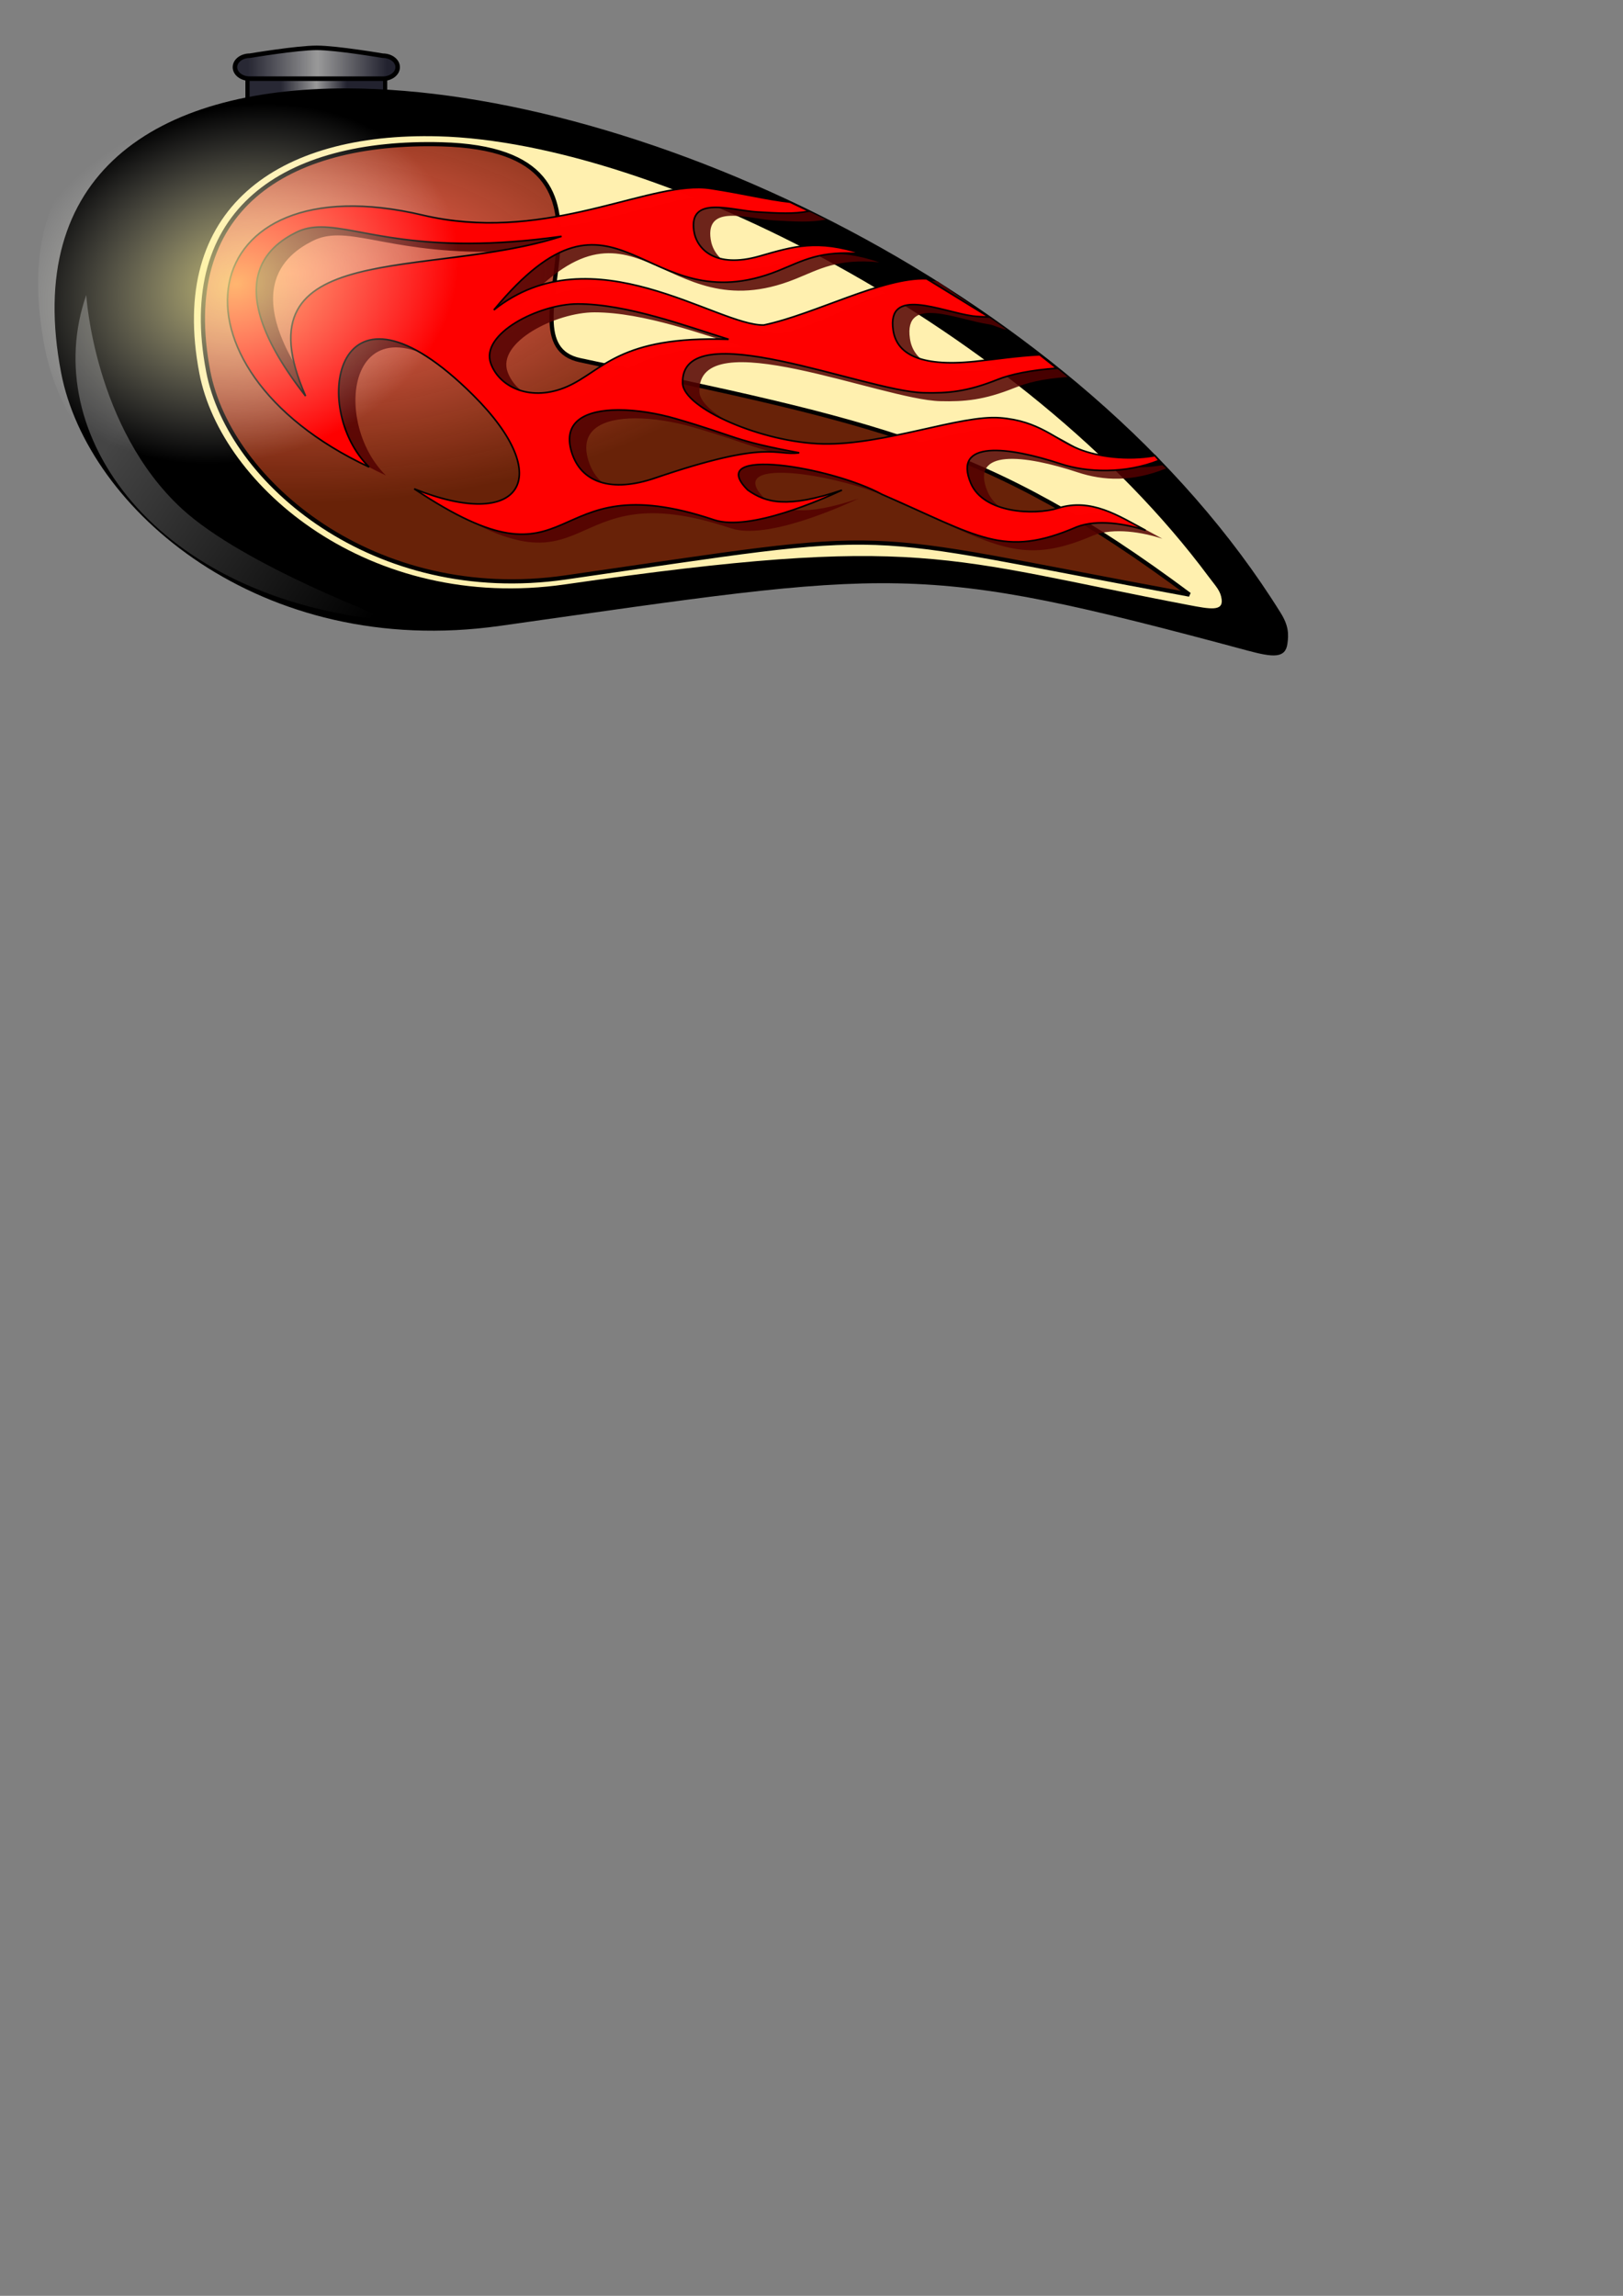
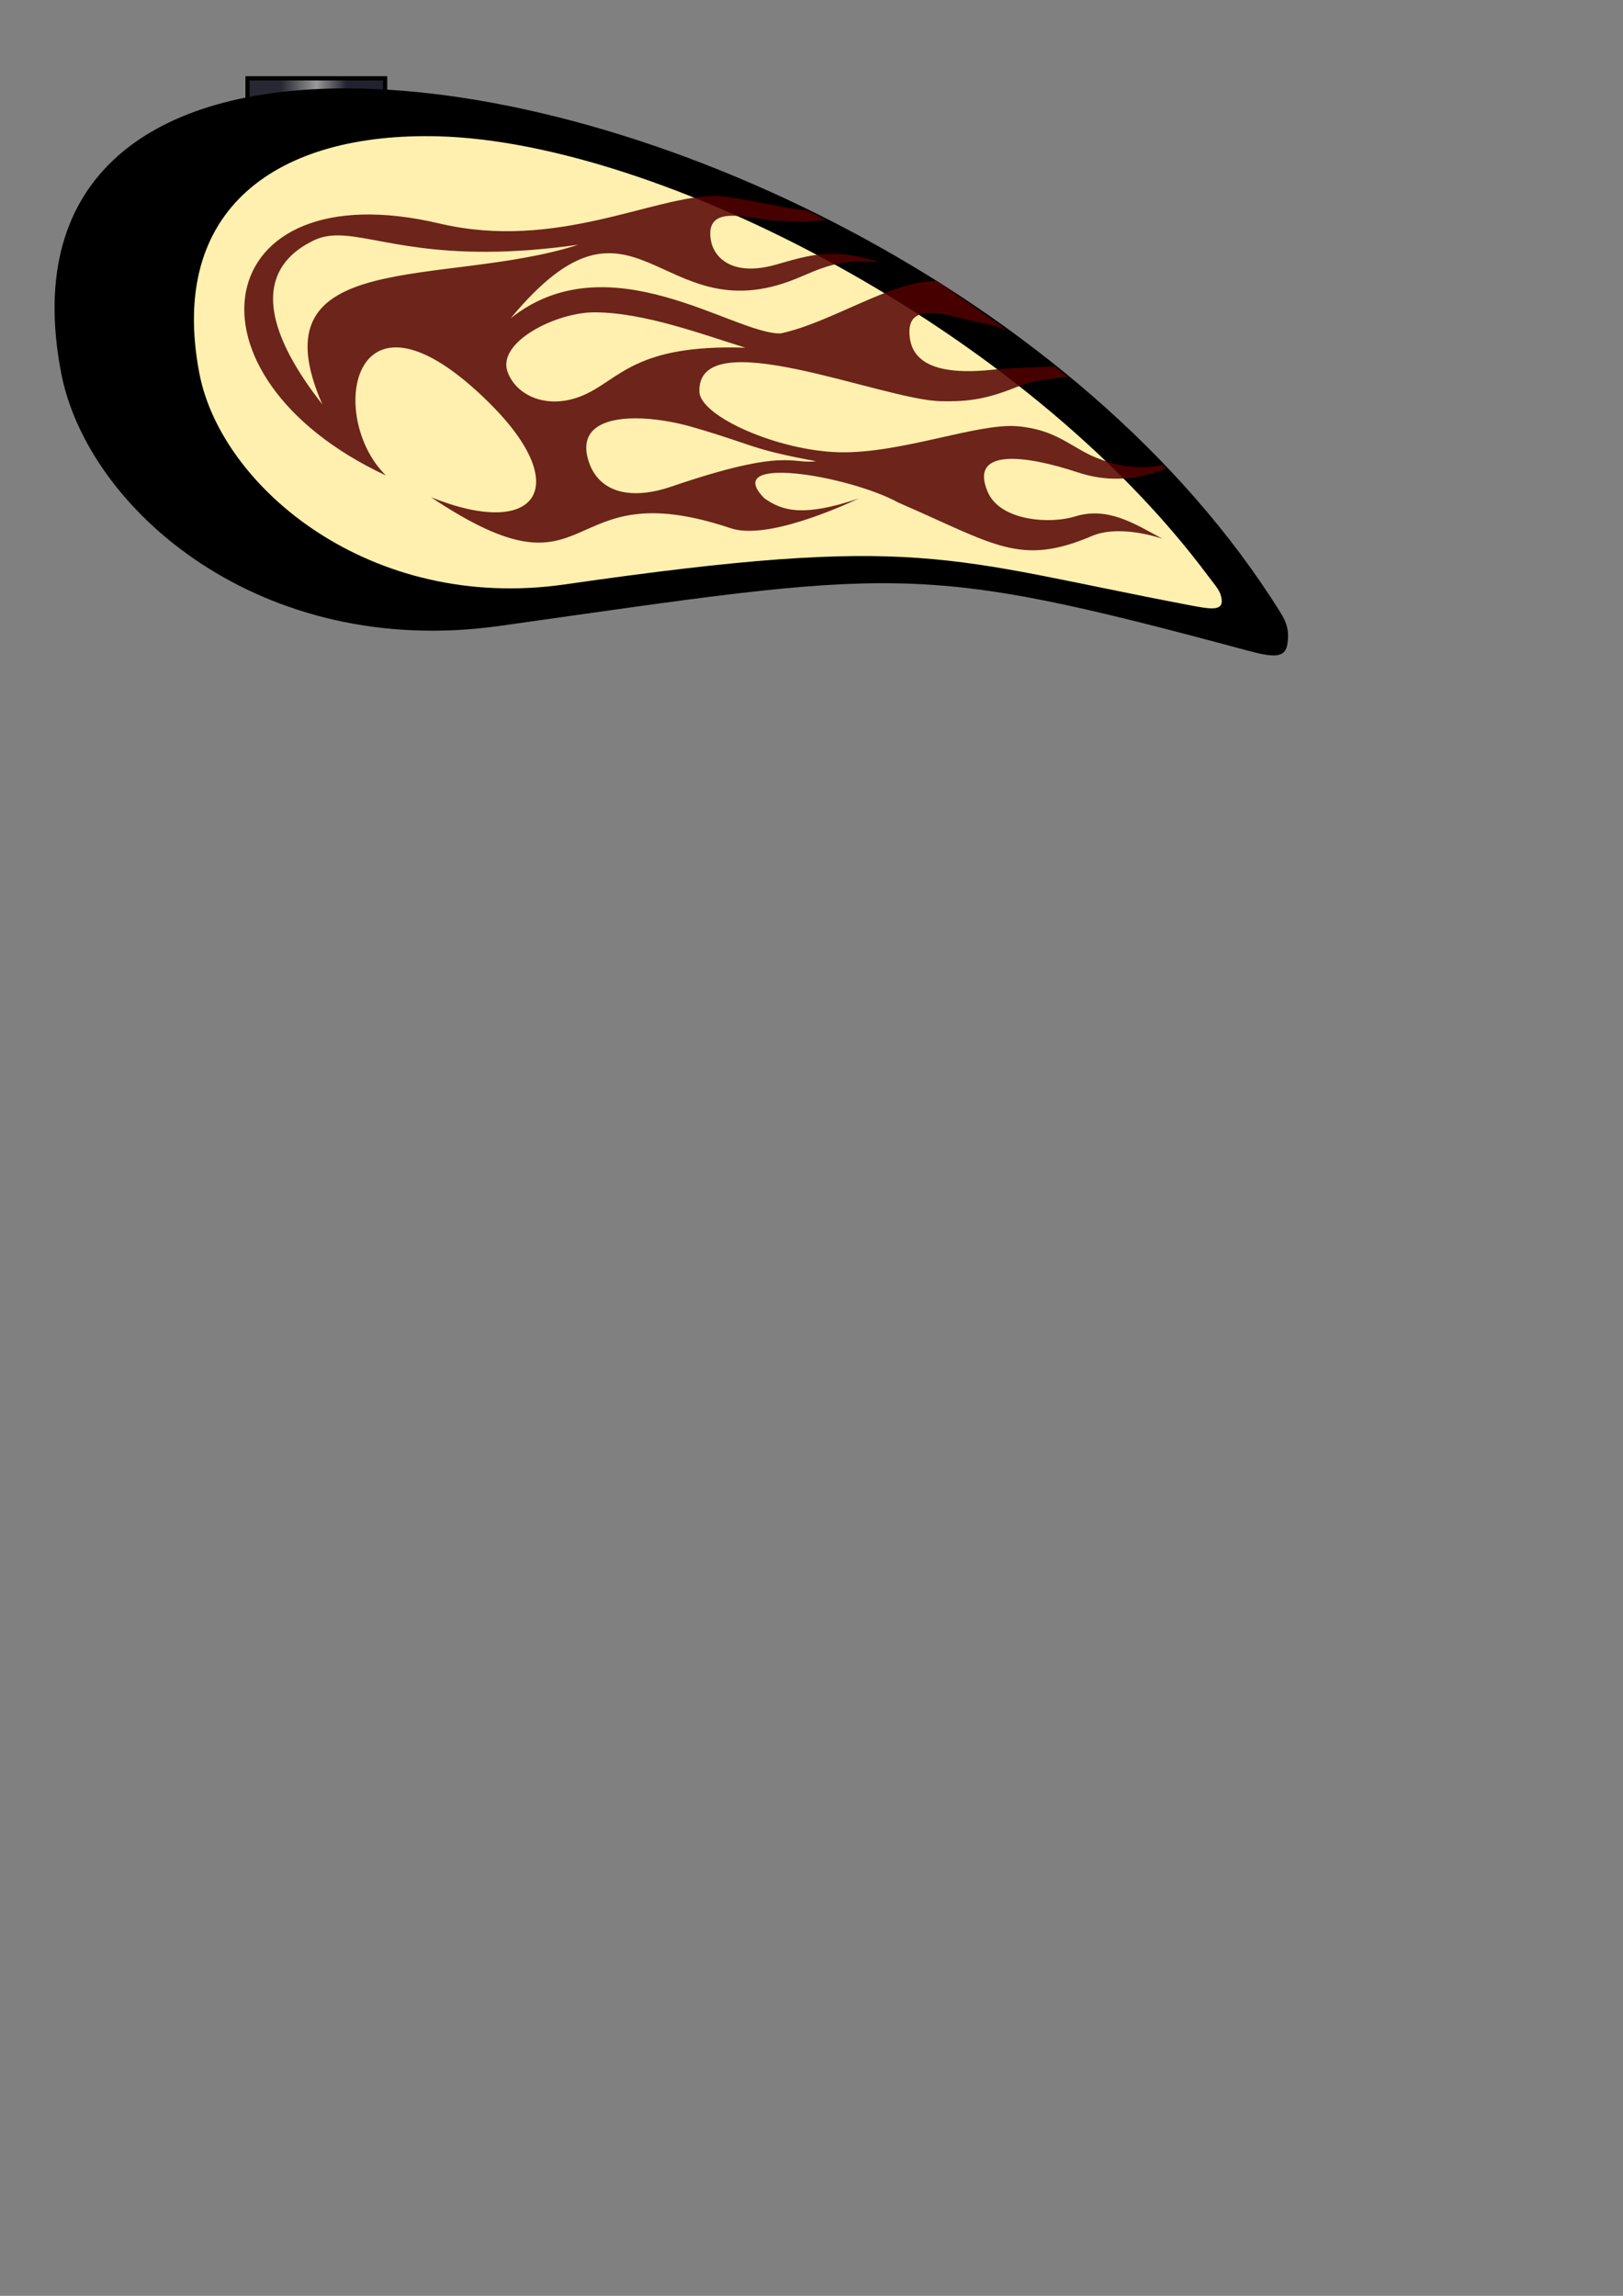
<svg xmlns="http://www.w3.org/2000/svg" xmlns:ns1="http://sodipodi.sourceforge.net/DTD/sodipodi-0.dtd" xmlns:ns2="http://www.inkscape.org/namespaces/inkscape" xmlns:xlink="http://www.w3.org/1999/xlink" width="744.094" height="1052.362" id="svg2" ns1:version="0.32" ns2:version="0.46" ns1:docname="tank.svg" ns2:output_extension="org.inkscape.output.svg.inkscape">
  <rect width="100%" height="100%" fill="#808080" stroke="none" />
  <defs id="defs4">
    <linearGradient id="linearGradient3418">
      <stop style="stop-color:#000000;stop-opacity:1;" offset="0" id="stop3420" />
      <stop style="stop-color:#393939;stop-opacity:1;" offset="1" id="stop3422" />
    </linearGradient>
    <linearGradient id="linearGradient3410">
      <stop style="stop-color:#ffffff;stop-opacity:0.27;" offset="0" id="stop3412" />
      <stop style="stop-color:#ffffff;stop-opacity:0;" offset="1" id="stop3414" />
    </linearGradient>
    <linearGradient id="linearGradient3394">
      <stop id="stop3396" offset="0" style="stop-color:#ffffff;stop-opacity:1;" />
      <stop id="stop3398" offset="1" style="stop-color:#ffffff;stop-opacity:0;" />
    </linearGradient>
    <linearGradient id="linearGradient3382">
      <stop style="stop-color:#fff395;stop-opacity:0.748;" offset="0" id="stop3384" />
      <stop style="stop-color:#ffffff;stop-opacity:0;" offset="1" id="stop3386" />
    </linearGradient>
    <linearGradient ns2:collect="always" id="linearGradient3372">
      <stop style="stop-color:#ffffff;stop-opacity:1;" offset="0" id="stop3374" />
      <stop style="stop-color:#ffffff;stop-opacity:0;" offset="1" id="stop3376" />
    </linearGradient>
    <linearGradient id="linearGradient3362">
      <stop style="stop-color:#ff6c5b;stop-opacity:1;" offset="0" id="stop3364" />
      <stop style="stop-color:#611900;stop-opacity:0.957;" offset="1" id="stop3366" />
    </linearGradient>
    <linearGradient id="linearGradient3231">
      <stop style="stop-color:#ff6a06;stop-opacity:1;" offset="0" id="stop3233" />
      <stop style="stop-color:#ff6600;stop-opacity:1;" offset="1" id="stop3235" />
    </linearGradient>
    <linearGradient id="linearGradient3212">
      <stop style="stop-color:#000000;stop-opacity:1;" offset="0" id="stop3214" />
      <stop style="stop-color:#003d00;stop-opacity:1" offset="1" id="stop3216" />
    </linearGradient>
    <linearGradient id="linearGradient3182">
      <stop id="stop3184" offset="0" style="stop-color:#22222f;stop-opacity:0.941;" />
      <stop style="stop-color:#999999;stop-opacity:1;" offset="0.537" id="stop3186" />
      <stop id="stop3188" offset="1" style="stop-color:#22222f;stop-opacity:1;" />
    </linearGradient>
    <linearGradient id="linearGradient3164">
      <stop style="stop-color:#22222f;stop-opacity:0.941;" offset="0" id="stop3166" />
      <stop id="stop3172" offset="0.5" style="stop-color:#999999;stop-opacity:1;" />
      <stop style="stop-color:#22222f;stop-opacity:1;" offset="1" id="stop3168" />
    </linearGradient>
    <ns2:perspective ns1:type="inkscape:persp3d" ns2:vp_x="0 : 526.18109 : 1" ns2:vp_y="0 : 1000 : 0" ns2:vp_z="744.09448 : 526.18109 : 1" ns2:persp3d-origin="372.04724 : 350.78739 : 1" id="perspective10" />
    <linearGradient ns2:collect="always" xlink:href="#linearGradient3164" id="linearGradient3170" x1="169.583" y1="655.319" x2="202.778" y2="655.319" gradientUnits="userSpaceOnUse" />
    <linearGradient ns2:collect="always" xlink:href="#linearGradient3182" id="linearGradient3180" x1="177.435" y1="661.686" x2="193.14" y2="661.686" gradientUnits="userSpaceOnUse" />
    <linearGradient gradientUnits="userSpaceOnUse" y2="229.088" x2="360.624" y1="281.616" x1="164.655" id="linearGradient4024" xlink:href="#linearGradient4016" ns2:collect="always" />
    <ns2:perspective id="perspective3409" ns2:persp3d-origin="372.04724 : 350.78739 : 1" ns2:vp_z="744.09448 : 526.18109 : 1" ns2:vp_y="0 : 1000 : 0" ns2:vp_x="0 : 526.18109 : 1" ns1:type="inkscape:persp3d" />
    <linearGradient id="linearGradient3957">
      <stop id="stop3959" offset="0" style="stop-color:#ff8700;stop-opacity:1;" />
      <stop id="stop3961" offset="1" style="stop-color:#f41100;stop-opacity:0.357;" />
    </linearGradient>
    <linearGradient id="linearGradient3996">
      <stop id="stop3998" offset="0" style="stop-color:#000000;stop-opacity:1;" />
      <stop id="stop4000" offset="1" style="stop-color:#ff0d00;stop-opacity:0;" />
    </linearGradient>
    <linearGradient id="linearGradient4016">
      <stop id="stop4018" offset="0" style="stop-color:#000000;stop-opacity:0.409;" />
      <stop id="stop4020" offset="1" style="stop-color:#2f3232;stop-opacity:0;" />
    </linearGradient>
    <radialGradient ns2:collect="always" xlink:href="#linearGradient3362" id="radialGradient3368" cx="179.98" cy="677.545" fx="179.98" fy="677.545" r="120.232" gradientTransform="matrix(1,0,0,0.457,0,395.687)" gradientUnits="userSpaceOnUse" />
    <radialGradient ns2:collect="always" xlink:href="#linearGradient3372" id="radialGradient3378" cx="185" cy="730.576" fx="185" fy="730.576" r="64.786" gradientUnits="userSpaceOnUse" gradientTransform="matrix(1.13,0.141,-9.7164115e-2,0.776,46.917,137.306)" />
    <radialGradient ns2:collect="always" xlink:href="#linearGradient3382" id="radialGradient3388" cx="170.55" cy="697.072" fx="170.55" fy="697.072" r="147.117" gradientTransform="matrix(0.365,-2.7616993e-2,2.3582562e-2,0.312,95.395,499.465)" gradientUnits="userSpaceOnUse" />
    <radialGradient ns2:collect="always" xlink:href="#linearGradient3394" id="radialGradient3392" gradientUnits="userSpaceOnUse" gradientTransform="matrix(0.123,-2.4072171e-2,2.4947899e-2,0.127,147.577,620.053)" cx="170.55" cy="697.072" fx="170.55" fy="697.072" r="147.117" />
    <linearGradient ns2:collect="always" xlink:href="#linearGradient3410" id="linearGradient3416" x1="136.623" y1="745.781" x2="198.875" y2="788.329" gradientUnits="userSpaceOnUse" />
    <radialGradient ns2:collect="always" xlink:href="#linearGradient3418" id="radialGradient3424" cx="178.05" cy="723.491" fx="178.05" fy="723.491" r="147.117" gradientTransform="matrix(2.702,0.77,-0.211,0.741,-150.319,53.385)" gradientUnits="userSpaceOnUse" />
    <radialGradient ns2:collect="always" xlink:href="#linearGradient3382" id="radialGradient3428" gradientUnits="userSpaceOnUse" gradientTransform="matrix(0.353,-9.8593126e-2,7.6990032e-2,0.275,52.795,533.025)" cx="170.55" cy="697.072" fx="170.55" fy="697.072" r="147.117" />
    <radialGradient ns2:collect="always" xlink:href="#linearGradient3362" id="radialGradient3432" gradientUnits="userSpaceOnUse" gradientTransform="matrix(1,0,0,0.457,-22.5,512.83)" cx="202.837" cy="718.157" fx="202.837" fy="718.157" r="120.232" />
    <linearGradient ns2:collect="always" xlink:href="#linearGradient3182" id="linearGradient3445" gradientUnits="userSpaceOnUse" x1="177.435" y1="661.686" x2="193.14" y2="661.686" />
    <radialGradient ns2:collect="always" xlink:href="#linearGradient3418" id="radialGradient3447" gradientUnits="userSpaceOnUse" gradientTransform="matrix(2.702,0.77,-0.211,0.741,-150.319,53.385)" cx="178.05" cy="723.491" fx="178.05" fy="723.491" r="147.117" />
    <linearGradient ns2:collect="always" xlink:href="#linearGradient3164" id="linearGradient3449" gradientUnits="userSpaceOnUse" x1="169.583" y1="655.319" x2="202.778" y2="655.319" />
    <radialGradient ns2:collect="always" xlink:href="#linearGradient3362" id="radialGradient3451" gradientUnits="userSpaceOnUse" gradientTransform="matrix(1,0,0,0.457,0,395.687)" cx="179.98" cy="677.545" fx="179.98" fy="677.545" r="120.232" />
    <radialGradient ns2:collect="always" xlink:href="#linearGradient3382" id="radialGradient3453" gradientUnits="userSpaceOnUse" gradientTransform="matrix(0.353,-9.8593126e-2,7.6990032e-2,0.275,52.795,533.025)" cx="170.55" cy="697.072" fx="170.55" fy="697.072" r="147.117" />
    <linearGradient ns2:collect="always" xlink:href="#linearGradient3410" id="linearGradient3455" gradientUnits="userSpaceOnUse" x1="136.623" y1="745.781" x2="198.875" y2="788.329" />
    <linearGradient ns2:collect="always" xlink:href="#linearGradient3410" id="linearGradient3458" gradientUnits="userSpaceOnUse" x1="136.623" y1="745.781" x2="198.875" y2="788.329" />
    <radialGradient ns2:collect="always" xlink:href="#linearGradient3382" id="radialGradient3461" gradientUnits="userSpaceOnUse" gradientTransform="matrix(0.353,-9.8593126e-2,7.6990032e-2,0.275,52.795,533.025)" cx="170.55" cy="697.072" fx="170.55" fy="697.072" r="147.117" />
    <radialGradient ns2:collect="always" xlink:href="#linearGradient3362" id="radialGradient3466" gradientUnits="userSpaceOnUse" gradientTransform="matrix(1,0,0,0.457,0,395.687)" cx="179.98" cy="677.545" fx="179.98" fy="677.545" r="120.232" />
    <linearGradient ns2:collect="always" xlink:href="#linearGradient3164" id="linearGradient3470" gradientUnits="userSpaceOnUse" x1="169.583" y1="655.319" x2="202.778" y2="655.319" />
    <linearGradient ns2:collect="always" xlink:href="#linearGradient3182" id="linearGradient3476" gradientUnits="userSpaceOnUse" x1="177.435" y1="661.686" x2="193.14" y2="661.686" />
    <linearGradient ns2:collect="always" xlink:href="#linearGradient3182" id="linearGradient3489" gradientUnits="userSpaceOnUse" x1="177.435" y1="661.686" x2="193.14" y2="661.686" />
    <linearGradient ns2:collect="always" xlink:href="#linearGradient3164" id="linearGradient3491" gradientUnits="userSpaceOnUse" x1="169.583" y1="655.319" x2="202.778" y2="655.319" />
    <radialGradient ns2:collect="always" xlink:href="#linearGradient3362" id="radialGradient3493" gradientUnits="userSpaceOnUse" gradientTransform="matrix(1,0,0,0.457,0,395.687)" cx="179.98" cy="677.545" fx="179.98" fy="677.545" r="120.232" />
    <radialGradient ns2:collect="always" xlink:href="#linearGradient3382" id="radialGradient3495" gradientUnits="userSpaceOnUse" gradientTransform="matrix(0.353,-9.8593126e-2,7.6990032e-2,0.275,52.795,533.025)" cx="170.55" cy="697.072" fx="170.55" fy="697.072" r="147.117" />
    <linearGradient ns2:collect="always" xlink:href="#linearGradient3410" id="linearGradient3497" gradientUnits="userSpaceOnUse" x1="136.623" y1="745.781" x2="198.875" y2="788.329" />
  </defs>
  <ns1:namedview id="base" pagecolor="#ffffff" bordercolor="#666666" borderopacity="1.0" gridtolerance="10000" guidetolerance="10" objecttolerance="10" ns2:pageopacity="0.0" ns2:pageshadow="2" ns2:zoom="1" ns2:cx="183.20625" ns2:cy="887.12335" ns2:document-units="px" ns2:current-layer="layer1" showgrid="false" ns2:window-width="1280" ns2:window-height="728" ns2:window-x="-4" ns2:window-y="-4" />
  <g ns2:label="Layer 1" ns2:groupmode="layer" id="layer1">
    <g id="g3478" transform="matrix(1.922,0,0,1.922,-212.221,-1230.523)">
      <rect y="658.908" x="169.453" height="5.556" width="32.83" id="rect2388" style="fill:url(#linearGradient3489);fill-opacity:1;stroke:#000000;stroke-width:1;stroke-miterlimit:4;stroke-dasharray:none;stroke-opacity:1" />
      <path ns1:nodetypes="cssssssc" id="path2383" d="M 193.344,661.312 C 170.304,661.248 150.949,666.389 138.489,677.455 C 126.028,688.522 120.462,705.514 125,729.156 C 131.237,761.65 172.459,797.563 229.656,789.5 C 325.118,776.042 328.364,773.955 408.062,795.406 C 414.126,797.038 417.033,797.266 417.513,793.772 C 417.84,791.401 417.788,789.432 415.906,786.406 C 368.341,709.919 263.594,661.508 193.344,661.312 z" style="fill:#000000;fill-opacity:1;stroke:none;stroke-width:1;stroke-miterlimit:4;stroke-opacity:1" />
-       <path ns1:nodetypes="czssccss" id="rect2390" d="M 170.009,653.518 C 170.009,653.518 181.2,651.643 185.957,651.643 C 190.715,651.643 201.727,653.518 201.727,653.518 C 203.692,653.518 205.274,654.739 205.274,656.256 C 205.274,657.773 203.692,658.994 201.727,658.994 L 170.009,658.994 C 168.044,658.994 166.462,657.773 166.462,656.256 C 166.462,654.739 168.044,653.518 170.009,653.518 z" style="fill:url(#linearGradient3491);fill-opacity:1;stroke:#000000;stroke-width:1.079;stroke-miterlimit:4;stroke-opacity:1" />
      <path style="fill:#fff0af;fill-opacity:1;stroke:none;stroke-width:1;stroke-miterlimit:4;stroke-opacity:1" d="M 214.951,672.741 C 176.661,671.75 150.412,689.88 157.978,729.297 C 163.178,756.385 198.705,786.314 245.222,779.601 C 330.122,767.349 335.721,773.428 393.946,784.525 C 399.088,785.505 402.197,786.079 401.825,783.163 C 401.561,781.096 400.471,780.121 398.699,777.737 C 354.762,718.617 267.394,674.108 214.951,672.741 z" id="path3227" ns1:nodetypes="cssssss" />
-       <path ns1:nodetypes="csscss" id="path3229" d="M 215.736,674.651 C 178.338,673.682 152.701,690.319 160.091,728.817 C 165.169,755.273 199.869,784.506 245.301,777.949 C 328.222,765.982 310.12,766.562 394.13,782.043 C 345.504,745.779 319.306,741.11 248.773,726.128 C 227.825,721.678 266.956,675.986 215.736,674.651 z" style="fill:url(#radialGradient3493);fill-opacity:1;stroke:#000000;stroke-width:1;stroke-miterlimit:4;stroke-opacity:1" />
      <path ns1:nodetypes="cscscscccccsssccssssssccsssccccccsssccsccccscccssccscssc" style="fill:#540101;fill-opacity:0.849;stroke:none;stroke-width:0.385;stroke-miterlimit:4;stroke-opacity:1" d="M 281.125,686.969 C 266.493,686.833 243.197,700.13 215.219,693.531 C 160.097,680.531 151.566,729.827 202.469,753.625 C 188.099,739.551 194.37,703.742 227.281,736.469 C 247.288,756.363 238.544,768.998 213.219,758.812 C 253.513,785.74 242.948,752.198 284.75,766.219 C 293.232,769.064 310.79,761.206 315.25,759.125 C 302.146,763.543 297.101,762.142 292.781,759.094 C 282.163,748.476 312.885,753.598 324.781,760.125 C 347.965,770.175 353.773,775.447 371.25,767.906 C 376.136,766.016 383.019,767.162 387.688,768.719 C 381.276,765.26 374.712,760.944 366.844,763.406 C 361.007,765.233 349.003,764.571 346,757.5 C 341.567,747.059 354.96,748.738 367.469,752.875 C 373.628,754.912 380.505,755.202 388.585,751.942 L 387.674,751.174 C 380.945,752.397 376.116,751.072 371.875,749.375 C 366.003,747.025 362.385,742.606 352.938,741.875 C 343.49,741.144 325.408,748.395 310.75,748.094 C 296.092,747.793 277.444,739.545 277.25,733.656 C 276.692,716.732 320.747,735.561 334.688,735.906 C 340.495,736.05 345.104,735.659 352.375,732.75 C 355.534,731.486 358.889,730.588 365.049,730.143 L 361.987,727.647 C 356.457,727.926 352.214,727.895 346.906,728.438 C 333.346,729.823 328.255,726.356 327.469,720.969 C 325.927,710.414 338.908,716.544 346.406,717.594 C 347.463,717.742 349.527,718.794 350.491,718.826 L 334,707.281 C 323.565,706.877 308.809,717.169 296.625,719.75 C 285.559,720.025 255.672,697.437 232.219,716.156 C 262.077,680.129 267.51,719.859 300.031,706.812 C 305.904,704.463 310.049,701.837 320.156,702.781 C 309.431,699.178 303.607,701.022 295.625,703.312 C 285.043,706.349 280.573,701.632 279.938,697.281 C 278.693,688.757 288.865,692.411 294.969,692.781 C 300.065,693.09 303.796,693.305 307.406,692.594 L 302.875,690.438 C 297.527,689.862 291.944,688.422 283.938,687.188 C 283.04,687.049 282.1,686.978 281.125,686.969 z M 191.062,696.375 C 200.583,696.41 214.53,703.409 248.375,698.594 C 216.398,708.924 170.695,698.78 187.312,736.688 C 166.234,709.769 178.68,700.867 185,697.688 C 186.917,696.723 188.865,696.367 191.062,696.375 z M 252.219,714.719 C 264.014,714.719 278.305,720.083 288.219,723.156 C 261.924,722.281 258.207,730.708 249.688,734.438 C 241.281,738.117 233.63,734.769 231.5,728.938 C 228.898,721.811 243.045,714.719 252.219,714.719 z M 261.875,740 C 266.353,739.983 271.38,740.861 275.531,742.062 C 290.652,746.44 289.168,747.285 305.062,750.219 C 299.328,751.057 298.211,746.834 270.656,756.25 C 260.3,759.789 252.973,757.357 250.75,750 C 248.494,742.533 254.412,740.029 261.875,740 z" id="path3350" />
-       <path ns1:nodetypes="cscscscccccsssccssssssccsssccccccsssccsccccscccssccscssc" id="path3949" d="M 277.125,684.969 C 262.493,684.833 239.197,698.13 211.219,691.531 C 156.097,678.531 147.566,727.827 198.469,751.625 C 184.099,737.551 190.37,701.742 223.281,734.469 C 243.288,754.363 234.544,766.998 209.219,756.812 C 249.513,783.74 238.948,750.198 280.75,764.219 C 289.232,767.064 306.79,759.206 311.25,757.125 C 298.146,761.543 293.101,760.142 288.781,757.094 C 278.163,746.476 308.885,751.598 320.781,758.125 C 343.965,768.175 349.773,773.447 367.25,765.906 C 372.136,764.016 379.019,765.162 383.688,766.719 C 377.276,763.26 370.712,758.944 362.844,761.406 C 357.007,763.233 345.003,762.571 342,755.5 C 337.567,745.059 350.96,746.738 363.469,750.875 C 369.628,752.912 378.826,753.291 386.906,750.031 L 385.906,748.906 C 379.177,750.129 372.116,749.072 367.875,747.375 C 362.003,745.025 358.385,740.606 348.938,739.875 C 339.49,739.144 321.408,746.395 306.75,746.094 C 292.092,745.793 273.444,737.545 273.25,731.656 C 272.692,714.732 316.747,733.561 330.688,733.906 C 336.495,734.05 341.104,733.659 348.375,730.75 C 351.534,729.486 356.318,728.498 362.478,728.054 L 358.433,724.844 C 352.903,725.123 348.214,725.895 342.906,726.438 C 329.346,727.823 324.255,724.356 323.469,718.969 C 321.927,708.414 334.908,714.544 342.406,715.594 C 343.463,715.742 345.348,715.812 346.312,715.844 L 331.429,706.71 C 320.994,706.306 304.809,715.169 292.625,717.75 C 281.559,718.025 251.672,695.437 228.219,714.156 C 258.077,678.129 263.51,717.859 296.031,704.812 C 301.904,702.463 306.049,699.837 316.156,700.781 C 305.431,697.178 299.607,699.022 291.625,701.312 C 281.043,704.349 276.573,699.632 275.938,695.281 C 274.693,686.757 284.865,690.411 290.969,690.781 C 296.065,691.09 299.796,691.305 303.406,690.594 L 298.875,688.438 C 293.527,687.862 287.944,686.422 279.938,685.188 C 279.04,685.049 278.1,684.978 277.125,684.969 z M 187.062,694.375 C 196.583,694.41 210.53,701.409 244.375,696.594 C 212.398,706.924 166.695,696.78 183.312,734.688 C 162.234,707.769 174.68,698.867 181,695.688 C 182.917,694.723 184.865,694.367 187.062,694.375 z M 248.219,712.719 C 260.014,712.719 274.305,718.083 284.219,721.156 C 257.924,720.281 254.207,728.708 245.688,732.438 C 237.281,736.117 229.63,732.769 227.5,726.938 C 224.898,719.811 239.045,712.719 248.219,712.719 z M 257.875,738 C 262.353,737.983 267.38,738.861 271.531,740.062 C 286.652,744.44 285.168,745.285 301.062,748.219 C 295.328,749.057 294.211,744.834 266.656,754.25 C 256.3,757.789 248.973,755.357 246.75,748 C 244.494,740.533 250.412,738.029 257.875,738 z" style="fill:#ff0000;fill-opacity:0.994;stroke:#000000;stroke-width:0.385;stroke-miterlimit:4;stroke-opacity:1" />
-       <path style="fill:url(#radialGradient3495);fill-opacity:1;stroke:none;stroke-width:1;stroke-miterlimit:4;stroke-opacity:1" d="M 189.415,660.09 C 143.336,659.962 111.995,675.801 121.071,723.085 C 127.309,755.579 168.53,791.492 225.728,783.429 C 289.179,746.783 256.445,679.441 189.415,660.09 z" id="path3380" ns1:nodetypes="cscc" />
-       <path ns1:nodetypes="cscc" id="path3400" d="M 130.992,710.597 C 130.992,710.597 132.868,742.287 153.822,761.585 C 168.609,775.204 204.178,788.329 204.178,788.329 C 147.204,783.328 119.493,743.523 130.992,710.597 z" style="fill:url(#linearGradient3497);fill-opacity:1;fill-rule:evenodd;stroke:none;stroke-width:1px;stroke-linecap:butt;stroke-linejoin:miter;stroke-opacity:0.942" />
    </g>
  </g>
</svg>